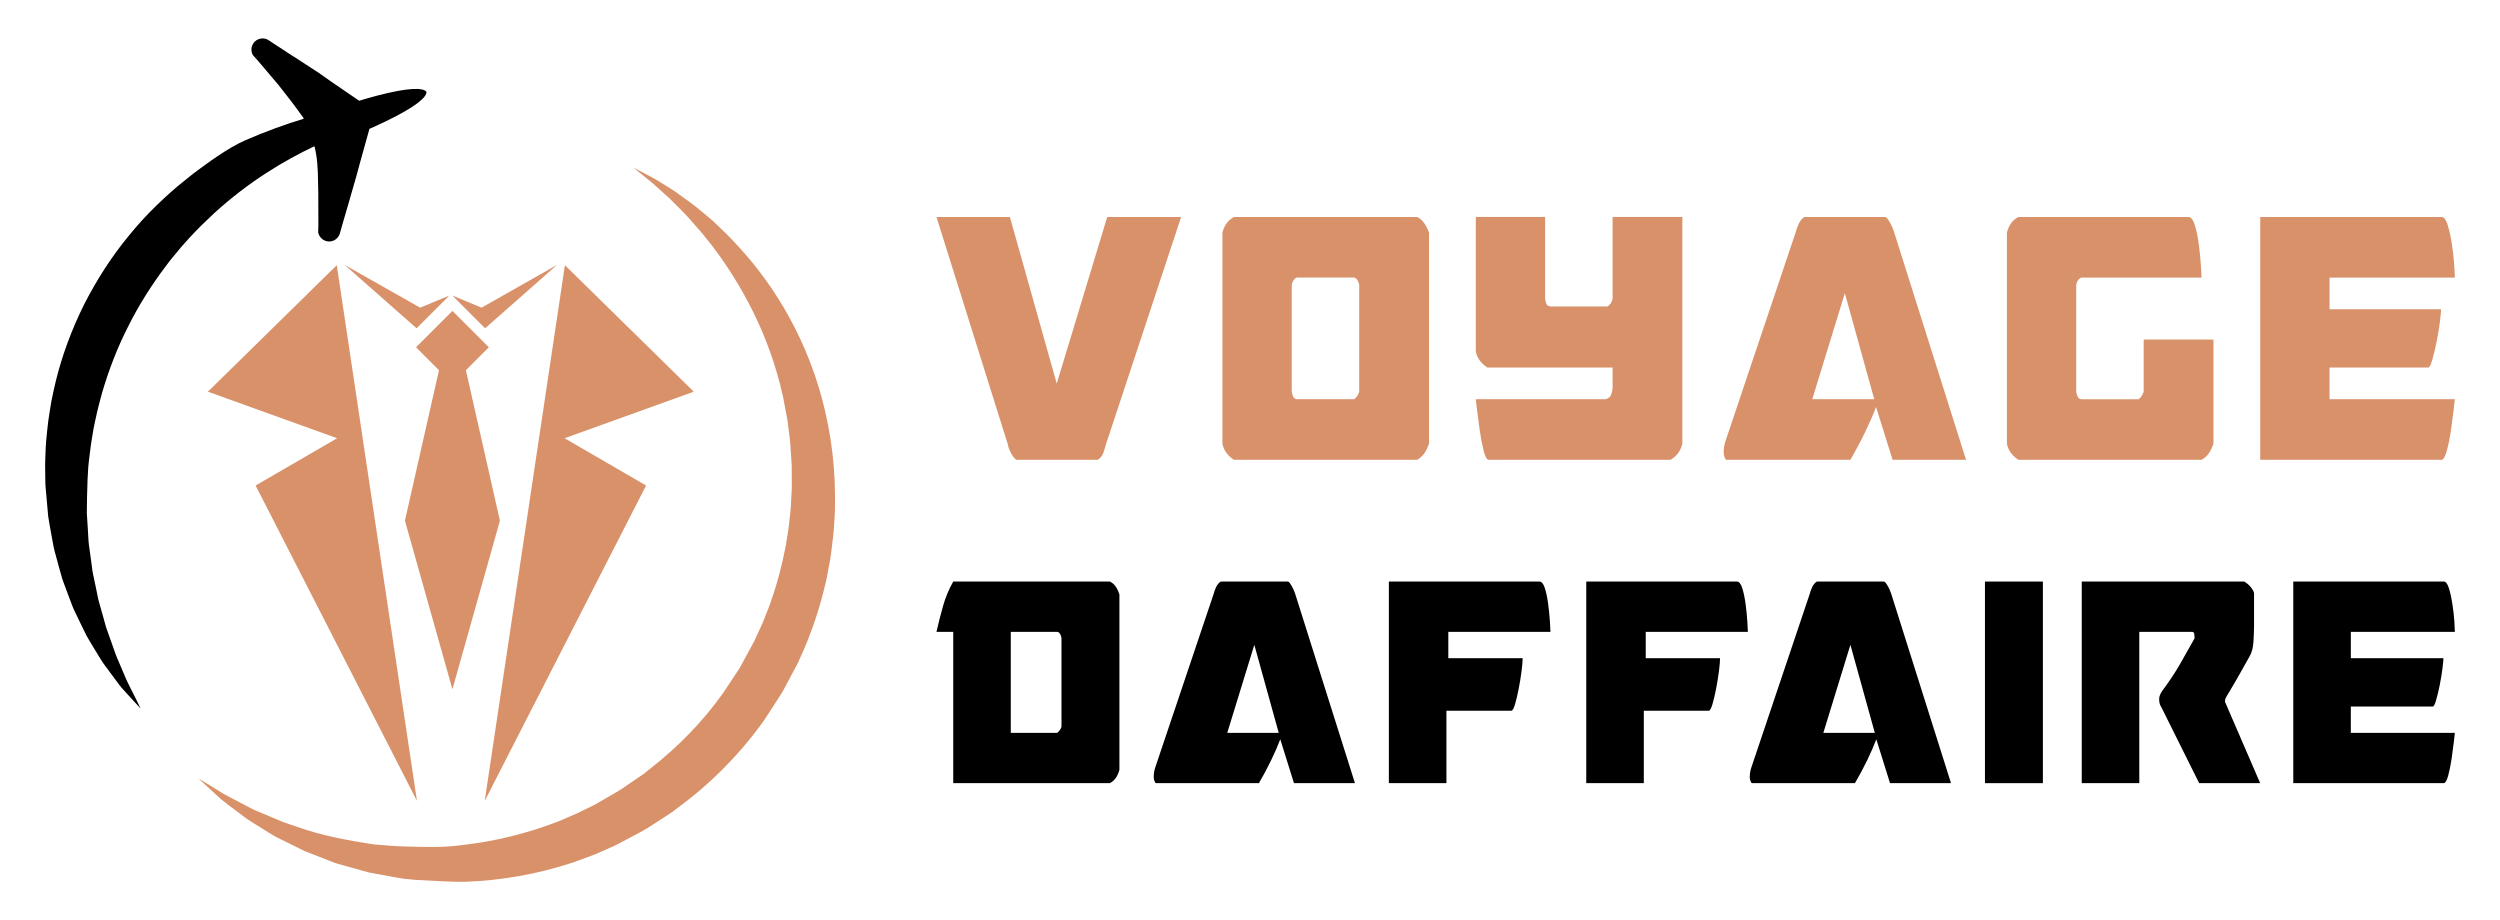
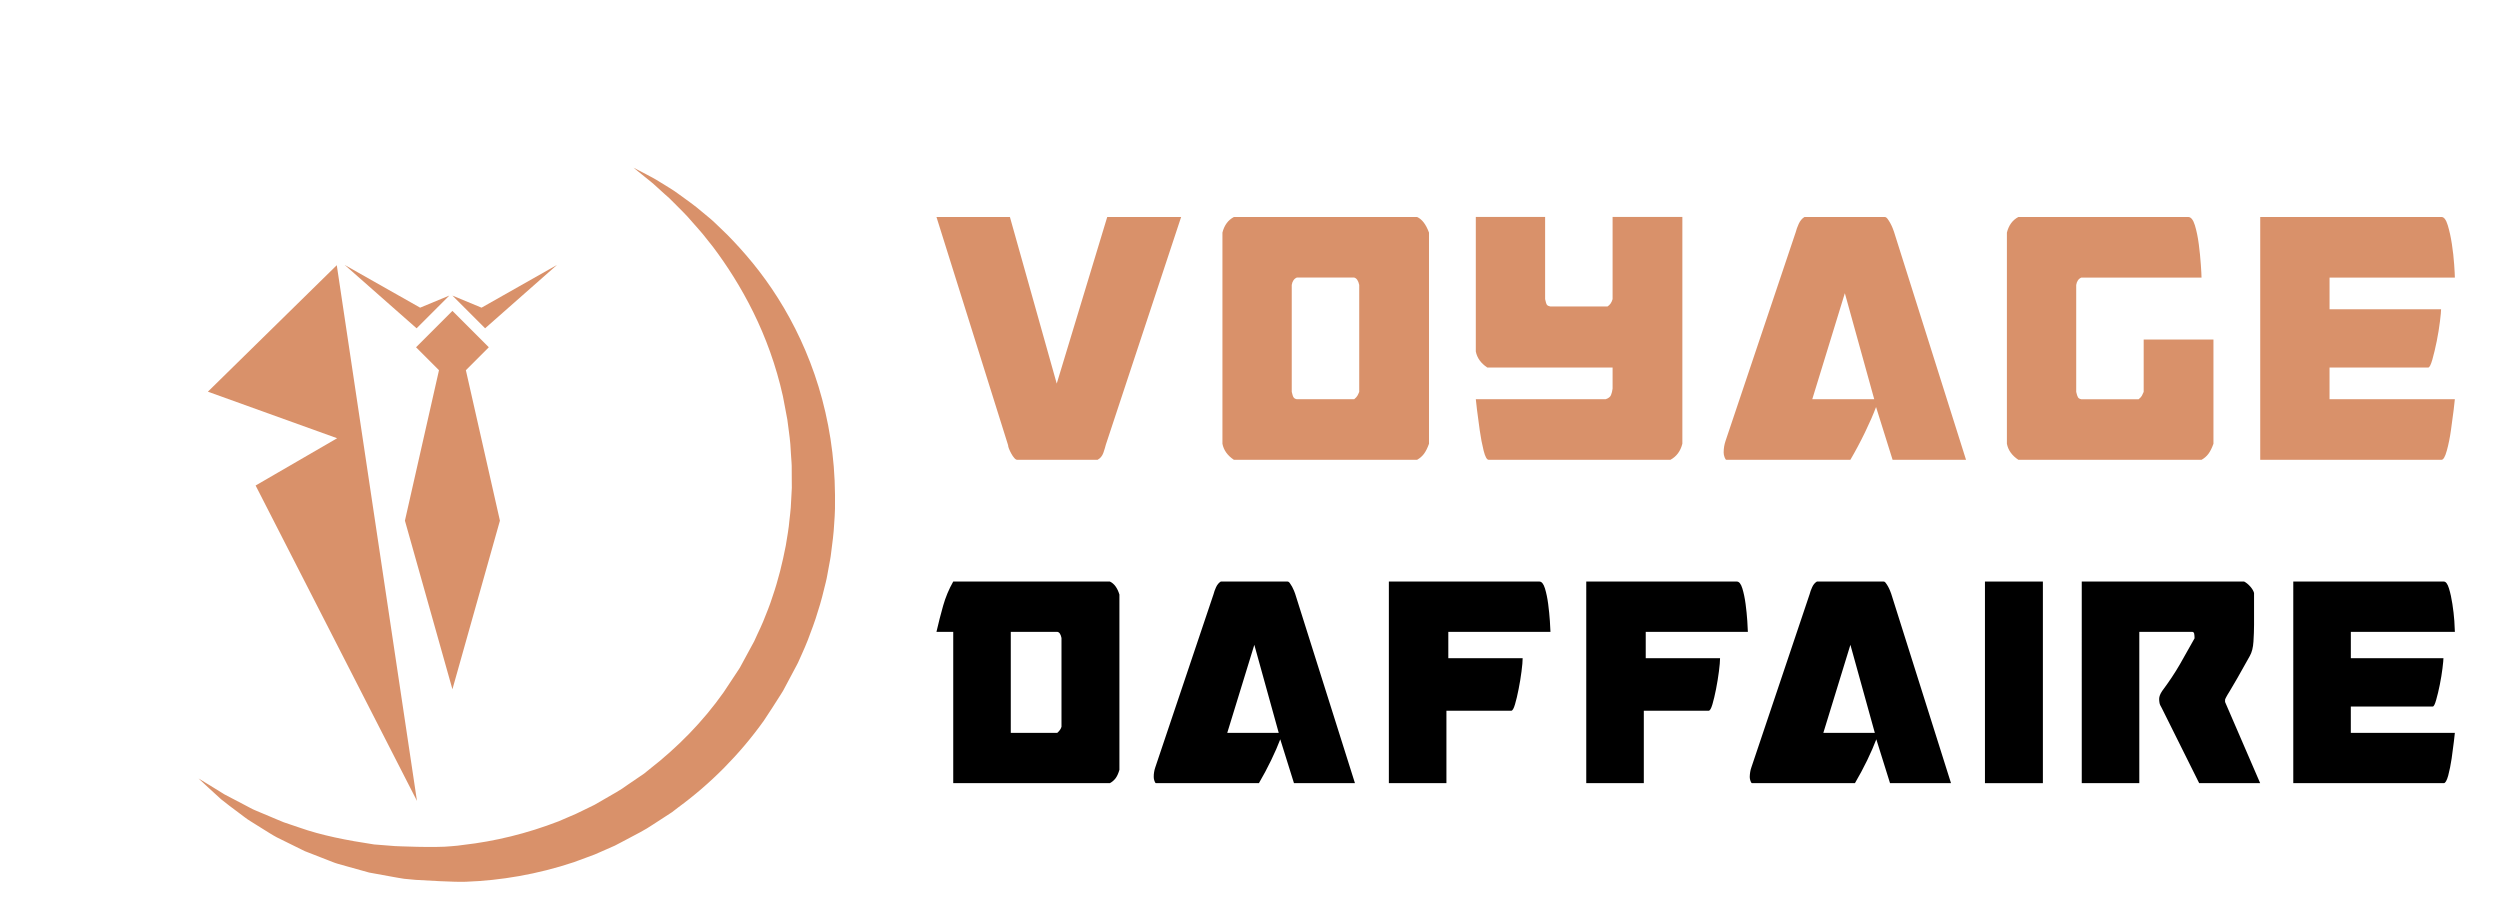
<svg xmlns="http://www.w3.org/2000/svg" version="1.1" id="Calque_1" x="0px" y="0px" width="163px" height="60px" viewBox="0 0 163 60" enable-background="new 0 0 163 60" xml:space="preserve">
  <g>
    <g>
      <path d="M62.151,37.917h10.213c0.282,0.131,0.488,0.414,0.622,0.846v11.43c-0.067,0.23-0.149,0.414-0.249,0.549    c-0.1,0.131-0.224,0.238-0.373,0.32H62.151v-9.865h-1.094c0.132-0.58,0.278-1.146,0.435-1.703    C61.649,38.94,61.869,38.413,62.151,37.917z M65.903,41.196v6.586h3.032c0.149-0.131,0.241-0.266,0.274-0.398v-5.789    c-0.05-0.25-0.141-0.381-0.274-0.398H65.903z" />
      <path d="M75.247,50.343c0.016-0.104,0.04-0.201,0.074-0.301l3.803-11.303c0.032-0.135,0.087-0.283,0.161-0.449    c0.075-0.166,0.178-0.291,0.31-0.373h4.349c0.05,0,0.101,0.031,0.151,0.1c0.049,0.066,0.1,0.146,0.149,0.234    c0.05,0.092,0.091,0.178,0.124,0.262c0.034,0.084,0.058,0.15,0.075,0.197l3.9,12.352h-3.976l-0.894-2.859    c-0.149,0.4-0.349,0.855-0.597,1.369c-0.249,0.514-0.513,1.01-0.795,1.49h-6.709c-0.034,0-0.066-0.043-0.099-0.135    c-0.034-0.092-0.05-0.178-0.05-0.262C75.222,50.55,75.229,50.442,75.247,50.343z M83.373,47.782l-1.591-5.74l-1.765,5.74H83.373z" />
      <path d="M100.369,37.917c0.149,0,0.27,0.15,0.362,0.447c0.09,0.299,0.161,0.637,0.21,1.018c0.049,0.381,0.087,0.75,0.111,1.107    c0.025,0.355,0.038,0.592,0.038,0.707h-6.66v1.717h4.847c0,0.199-0.025,0.488-0.075,0.869c-0.05,0.381-0.111,0.762-0.187,1.141    c-0.074,0.381-0.153,0.715-0.236,0.996c-0.082,0.283-0.165,0.422-0.249,0.422h-4.223v4.721h-3.753V37.917H100.369z" />
      <path d="M113.242,37.917c0.148,0,0.269,0.15,0.359,0.447c0.091,0.299,0.161,0.637,0.212,1.018c0.049,0.381,0.088,0.75,0.111,1.107    c0.024,0.355,0.037,0.592,0.037,0.707h-6.659v1.717h4.846c0,0.199-0.026,0.488-0.075,0.869c-0.05,0.381-0.111,0.762-0.186,1.141    c-0.075,0.381-0.154,0.715-0.236,0.996c-0.083,0.283-0.166,0.422-0.25,0.422h-4.224v4.721h-3.753V37.917H113.242z" />
      <path d="M114.111,50.343c0.016-0.104,0.04-0.201,0.076-0.301l3.802-11.303c0.032-0.135,0.087-0.283,0.162-0.449    c0.072-0.166,0.175-0.291,0.311-0.373h4.349c0.048,0,0.099,0.031,0.146,0.1c0.052,0.066,0.1,0.146,0.15,0.234    c0.049,0.092,0.092,0.178,0.124,0.262s0.059,0.15,0.075,0.197l3.9,12.352h-3.976l-0.894-2.859c-0.15,0.4-0.35,0.855-0.596,1.369    c-0.25,0.514-0.516,1.01-0.798,1.49h-6.708c-0.033,0-0.068-0.043-0.1-0.135s-0.051-0.178-0.051-0.262    C114.085,50.55,114.096,50.442,114.111,50.343z M122.238,47.782l-1.592-5.74l-1.764,5.74H122.238z" />
      <path d="M129.419,37.917h3.777v13.145h-3.777V37.917z" />
      <path d="M146.318,37.917c0.13,0.066,0.265,0.174,0.397,0.322c0.13,0.15,0.214,0.289,0.249,0.424v2.086    c0,0.332-0.015,0.691-0.039,1.084c-0.023,0.389-0.104,0.699-0.234,0.93c-0.334,0.596-0.601,1.076-0.81,1.441    c-0.207,0.365-0.371,0.646-0.496,0.846c-0.124,0.197-0.207,0.338-0.248,0.422c-0.043,0.082-0.063,0.133-0.063,0.148v0.148    l2.288,5.293h-3.977l-2.438-4.896c-0.08-0.131-0.131-0.242-0.147-0.334c-0.016-0.09-0.024-0.178-0.024-0.262    c0-0.146,0.065-0.322,0.199-0.52c0.445-0.596,0.831-1.176,1.156-1.74c0.321-0.563,0.64-1.127,0.954-1.691    c0-0.115-0.009-0.215-0.024-0.299c-0.016-0.082-0.064-0.123-0.147-0.123h-3.432v9.865h-3.752V37.917H146.318z" />
      <path d="M149.523,37.917h9.816c0.131,0,0.243,0.15,0.334,0.447c0.092,0.299,0.166,0.637,0.223,1.018    c0.06,0.381,0.1,0.75,0.127,1.107c0.023,0.355,0.035,0.592,0.035,0.707h-6.783v1.717h6.038c0,0.098-0.021,0.316-0.062,0.656    c-0.043,0.34-0.099,0.697-0.175,1.07c-0.074,0.369-0.153,0.703-0.237,0.992c-0.08,0.291-0.155,0.434-0.223,0.434h-5.342v1.717    h6.783c0,0.031-0.02,0.219-0.063,0.561c-0.04,0.336-0.092,0.711-0.147,1.115c-0.06,0.408-0.136,0.773-0.223,1.107    c-0.092,0.33-0.188,0.496-0.286,0.496h-9.816V37.917z" />
    </g>
    <g>
      <path fill="#D9916A" d="M68.899,25.011l3.292-10.863h4.819l-4.909,14.844c-0.04,0.161-0.095,0.34-0.164,0.539    c-0.071,0.199-0.195,0.35-0.375,0.449h-5.237c-0.06,0-0.125-0.039-0.194-0.119c-0.07-0.08-0.135-0.175-0.194-0.285    c-0.061-0.109-0.11-0.214-0.15-0.314c-0.04-0.099-0.06-0.18-0.06-0.238l-4.669-14.875h4.788L68.899,25.011z" />
      <path fill="#D9916A" d="M79.703,28.933V15.165c0.12-0.479,0.37-0.818,0.749-1.018h11.941c0.319,0.141,0.579,0.479,0.778,1.018    v13.768c-0.1,0.279-0.209,0.498-0.329,0.658c-0.12,0.159-0.27,0.289-0.449,0.389H80.451C80.032,29.7,79.783,29.351,79.703,28.933z     M84.342,25.909c0.04,0.061,0.109,0.101,0.209,0.12h3.741c0.099-0.08,0.169-0.155,0.209-0.225c0.04-0.069,0.08-0.155,0.12-0.255    v-6.973c-0.06-0.279-0.17-0.438-0.329-0.479h-3.741c-0.18,0.08-0.29,0.238-0.329,0.479v6.973    C84.262,25.729,84.301,25.85,84.342,25.909z" />
      <path fill="#D9916A" d="M108.913,29.979H97.062c-0.12,0-0.23-0.199-0.33-0.599c-0.1-0.399-0.185-0.843-0.254-1.331    c-0.07-0.489-0.13-0.938-0.18-1.348c-0.05-0.408-0.075-0.633-0.075-0.673h8.47c0.179-0.06,0.294-0.149,0.344-0.27    c0.049-0.12,0.084-0.259,0.104-0.419v-1.377h-8.17c-0.419-0.279-0.668-0.629-0.748-1.047v-8.77h4.519v5.357    c0.04,0.199,0.08,0.324,0.12,0.374c0.04,0.05,0.109,0.085,0.209,0.104h3.741c0.16-0.1,0.269-0.259,0.329-0.479v-5.357h4.549    v14.785C109.571,29.411,109.312,29.761,108.913,29.979z" />
      <path fill="#D9916A" d="M112.414,29.111c0.02-0.12,0.05-0.239,0.09-0.358l4.578-13.617c0.04-0.16,0.104-0.34,0.194-0.539    c0.091-0.199,0.215-0.35,0.375-0.449h5.236c0.061,0,0.121,0.041,0.181,0.12s0.119,0.175,0.18,0.284    c0.06,0.109,0.109,0.215,0.149,0.314c0.039,0.1,0.069,0.18,0.089,0.239l4.699,14.874h-4.788l-1.078-3.441    c-0.179,0.479-0.418,1.027-0.718,1.646c-0.299,0.618-0.619,1.218-0.957,1.796h-8.081c-0.04,0-0.08-0.055-0.12-0.164    s-0.06-0.215-0.06-0.314C112.384,29.361,112.394,29.231,112.414,29.111z M122.2,26.029l-1.916-6.913l-2.124,6.913H122.2z" />
      <path fill="#D9916A" d="M131.598,29.979c-0.419-0.279-0.669-0.629-0.748-1.047V15.165c0.119-0.479,0.369-0.818,0.748-1.018h11.073    c0.18,0,0.323,0.18,0.435,0.539c0.109,0.359,0.194,0.768,0.254,1.227s0.104,0.903,0.134,1.332c0.03,0.43,0.045,0.714,0.045,0.854    h-7.84c-0.181,0.08-0.29,0.238-0.33,0.479v6.973c0.04,0.18,0.079,0.3,0.119,0.359c0.04,0.061,0.11,0.101,0.211,0.12h3.74    c0.1-0.08,0.169-0.155,0.21-0.225c0.039-0.069,0.079-0.155,0.119-0.255v-3.412h4.549v6.795c-0.1,0.279-0.209,0.498-0.329,0.658    c-0.119,0.159-0.27,0.289-0.449,0.389H131.598z" />
      <path fill="#D9916A" d="M147.369,14.147h11.821c0.159,0,0.295,0.18,0.404,0.539s0.199,0.768,0.269,1.227    c0.07,0.459,0.12,0.903,0.149,1.332c0.03,0.43,0.045,0.714,0.045,0.854h-8.17v2.064h7.272c0,0.119-0.024,0.385-0.074,0.793    c-0.05,0.41-0.119,0.838-0.209,1.287c-0.091,0.449-0.186,0.848-0.285,1.197s-0.189,0.523-0.269,0.523h-6.436v2.065h8.17    c0,0.04-0.024,0.265-0.074,0.673c-0.05,0.41-0.11,0.858-0.18,1.348c-0.069,0.488-0.159,0.932-0.269,1.331    c-0.11,0.399-0.226,0.599-0.345,0.599h-11.821V14.147z" />
    </g>
    <g>
      <g>
        <g>
          <g>
            <polyline fill="#D9916A" points="21.958,17.291 13.554,25.538 21.982,28.573 16.666,31.655 27.186,52.218      " />
-             <polyline fill="#D9916A" points="31.604,52.218 42.124,31.655 36.808,28.573 45.235,25.538 36.832,17.291      " />
          </g>
          <polygon fill="#D9916A" points="30.375,24.138 31.87,22.642 29.498,20.27 27.126,22.642 28.622,24.138 26.401,33.947       29.498,44.94 32.595,33.947     " />
          <g>
            <polyline fill="#D9916A" points="29.295,19.271 27.161,21.405 22.475,17.275 27.393,20.06      " />
            <polyline fill="#D9916A" points="29.495,19.271 31.629,21.405 36.314,17.275 31.396,20.06      " />
          </g>
        </g>
        <path fill="#D9916A" d="M30.381,57.49c2.265-0.082,4.658-0.483,7.027-1.273c0.301-0.11,0.603-0.222,0.906-0.334l0.456-0.17     l0.414-0.18c0.273-0.121,0.548-0.242,0.824-0.363l0.052-0.022l0.064-0.032l0.027-0.014l0.106-0.056l0.213-0.111l0.426-0.225     c0.567-0.303,1.152-0.588,1.69-0.957c0.273-0.177,0.547-0.354,0.822-0.533l0.412-0.269l0.39-0.301     c2.124-1.553,4.031-3.478,5.589-5.657c0.383-0.567,0.751-1.156,1.122-1.735c0.045-0.072,0.096-0.146,0.135-0.217l0.111-0.208     l0.221-0.415l0.441-0.829l0.11-0.207l0.085-0.163l0.051-0.113l0.204-0.456c0.13-0.307,0.276-0.605,0.39-0.916     c0.232-0.622,0.474-1.237,0.656-1.87c0.209-0.625,0.36-1.264,0.515-1.896c0.082-0.315,0.125-0.639,0.188-0.956     c0.054-0.319,0.128-0.634,0.16-0.955c0.081-0.639,0.171-1.266,0.202-1.925c0.019-0.319,0.05-0.661,0.051-0.959     c0.001-0.297,0.001-0.593,0.002-0.888c-0.017-2.527-0.408-4.896-1.072-7.073c-0.664-2.172-1.597-4.111-2.643-5.767     c-1.044-1.66-2.21-3.025-3.313-4.144c-0.283-0.272-0.557-0.536-0.821-0.79c-0.265-0.253-0.546-0.469-0.805-0.687     c-0.51-0.444-1.027-0.793-1.476-1.124c-0.442-0.337-0.89-0.579-1.252-0.812c-0.364-0.235-0.689-0.396-0.951-0.537     c-0.525-0.272-0.806-0.419-0.806-0.419s0.245,0.199,0.705,0.572c0.23,0.186,0.523,0.406,0.832,0.7     c0.157,0.142,0.326,0.295,0.505,0.458c0.091,0.08,0.184,0.162,0.28,0.247c0.091,0.091,0.186,0.185,0.282,0.28     c0.382,0.389,0.822,0.798,1.241,1.301c0.212,0.248,0.445,0.493,0.668,0.764c0.218,0.274,0.444,0.558,0.678,0.852     c0.9,1.195,1.812,2.613,2.617,4.242c0.804,1.627,1.487,3.475,1.933,5.481c0.09,0.507,0.202,1.015,0.29,1.532     c0.062,0.523,0.149,1.048,0.194,1.583c0.017,0.268,0.034,0.536,0.051,0.808c0.016,0.271,0.047,0.54,0.04,0.814     c0.001,0.273,0.002,0.549,0.004,0.824l0.003,0.414l-0.021,0.397c-0.016,0.295-0.032,0.59-0.048,0.887     c-0.017,0.296-0.061,0.547-0.086,0.824c-0.043,0.536-0.148,1.1-0.239,1.661c-0.217,1.117-0.488,2.237-0.867,3.332     c-0.171,0.554-0.398,1.09-0.613,1.631c-0.106,0.271-0.242,0.53-0.362,0.797l-0.182,0.398l-0.045,0.1     c0.056-0.108,0.007-0.016,0.016-0.032l-0.014,0.025l-0.028,0.052l-0.112,0.206l-0.448,0.826l-0.224,0.413l-0.112,0.207     c-0.038,0.067-0.078,0.12-0.117,0.181l-0.939,1.42c-1.354,1.923-3.024,3.614-4.853,5.035l-0.337,0.274l-0.358,0.244     c-0.239,0.162-0.477,0.324-0.714,0.486c-0.46,0.347-0.968,0.613-1.459,0.9c-0.236,0.136-0.471,0.271-0.705,0.407     c-0.271,0.132-0.541,0.265-0.81,0.395l-0.401,0.193l-0.374,0.161c-0.249,0.106-0.497,0.216-0.744,0.321     c-2.068,0.802-4.181,1.313-6.224,1.543c-0.255,0.041-0.51,0.065-0.763,0.084c-1.045,0.117-3.701-0.008-3.701-0.008     c-0.46-0.036-0.912-0.072-1.355-0.107c-1.789-0.269-3.447-0.596-4.857-1.096c-0.355-0.12-0.699-0.237-1.031-0.349     c-0.327-0.126-0.633-0.27-0.936-0.392c-0.301-0.127-0.59-0.248-0.867-0.364c-0.281-0.11-0.522-0.264-0.766-0.384     c-0.484-0.254-0.917-0.479-1.293-0.677c-0.362-0.224-0.67-0.414-0.92-0.569c-0.506-0.308-0.776-0.472-0.776-0.472     s0.231,0.215,0.665,0.618c0.22,0.201,0.491,0.449,0.81,0.74c0.333,0.275,0.734,0.567,1.181,0.903     c0.228,0.161,0.452,0.359,0.718,0.517c0.263,0.164,0.538,0.335,0.824,0.515c0.289,0.176,0.584,0.374,0.908,0.546     c0.329,0.162,0.669,0.33,1.021,0.504c0.177,0.087,0.356,0.176,0.539,0.266c0.092,0.045,0.184,0.09,0.277,0.135     c0.096,0.038,0.193,0.075,0.29,0.113c0.391,0.153,0.793,0.31,1.207,0.471c0.208,0.076,0.415,0.173,0.634,0.233     c0.219,0.062,0.441,0.124,0.666,0.188c0.452,0.126,0.914,0.254,1.386,0.386c0.492,0.089,0.994,0.182,1.505,0.274     c0.255,0.043,0.521,0.098,0.777,0.133c0.249,0.022,0.5,0.047,0.753,0.07C27.577,57.396,29.702,57.524,30.381,57.49z" />
      </g>
-       <path fill-rule="evenodd" clip-rule="evenodd" d="M15.979,9.152c1.254-0.552,2.678-1.066,3.832-1.413    c-0.022-0.035-0.044-0.074-0.065-0.104c-0.504-0.708-1.037-1.409-1.593-2.1L16.995,4.17l-0.171-0.203    C16.8,3.939,16.775,3.913,16.75,3.886c-0.018-0.021-0.035-0.04-0.054-0.061c-0.069-0.077-0.139-0.155-0.209-0.233    c-0.019-0.033-0.035-0.069-0.049-0.106c-0.14-0.378,0.054-0.798,0.432-0.937c0.207-0.076,0.427-0.053,0.606,0.046l0.104,0.07    l0.368,0.244l0.327,0.212l0.736,0.484l0.21,0.127l1.574,1.027V4.758l0.821,0.579l1.8,1.232c0.406-0.123,0.796-0.234,1.167-0.333    c0.476-0.125,0.92-0.226,1.319-0.3c0.021-0.005,0.046-0.011,0.07-0.014c0.682-0.124,1.22-0.161,1.544-0.087    c0.136,0.029,0.233,0.08,0.292,0.15c0.001,0.091-0.04,0.193-0.125,0.305c-0.199,0.268-0.632,0.587-1.231,0.936    c-0.021,0.013-0.043,0.026-0.063,0.037c-0.352,0.202-0.754,0.416-1.198,0.629c-0.347,0.166-0.716,0.339-1.104,0.509l-0.206,0.74    l-0.396,1.421l-0.281,1.036h-0.002l-0.499,1.738l-0.299,1.023l-0.107,0.369l-0.119,0.423l-0.034,0.12    c-0.072,0.191-0.224,0.352-0.43,0.428c-0.378,0.14-0.797-0.054-0.937-0.433c-0.014-0.037-0.024-0.075-0.031-0.113    c0.002-0.104,0.005-0.21,0.007-0.313c0.001-0.027,0.001-0.054,0.001-0.081c0.001-0.036,0.004-0.072,0.004-0.108l-0.006-2.056    c-0.024-0.867,0-1.736-0.146-2.573c-0.028-0.162-0.065-0.326-0.105-0.489c-1.011,0.48-2.058,1.047-3.104,1.724    c-1.165,0.749-2.325,1.633-3.431,2.641c-0.548,0.51-1.093,1.038-1.611,1.604c-0.253,0.288-0.522,0.564-0.76,0.871    c-0.247,0.299-0.504,0.591-0.732,0.908c-0.943,1.243-1.8,2.581-2.504,3.998c-0.72,1.408-1.287,2.893-1.721,4.391    c-0.11,0.374-0.191,0.755-0.292,1.128c-0.092,0.376-0.161,0.756-0.243,1.13c-0.072,0.377-0.122,0.755-0.184,1.13    c-0.053,0.372-0.087,0.729-0.134,1.092c-0.026,0.173-0.033,0.379-0.046,0.574c-0.013,0.196-0.021,0.392-0.034,0.586l-0.002,0.146    l-0.029,0.931c-0.005,0.362-0.009,0.722-0.014,1.076c0.023,0.354,0.045,0.703,0.067,1.048c0.026,0.346,0.028,0.69,0.071,1.024    c0.046,0.335,0.092,0.664,0.137,0.988c0.021,0.163,0.042,0.325,0.063,0.485c0.019,0.161,0.041,0.32,0.079,0.474    c0.065,0.311,0.13,0.616,0.193,0.915c0.066,0.299,0.108,0.6,0.191,0.881c0.081,0.283,0.16,0.561,0.236,0.83    c0.075,0.271,0.148,0.537,0.22,0.795c0.09,0.252,0.177,0.497,0.261,0.733c0.084,0.239,0.166,0.471,0.245,0.693    c0.079,0.225,0.151,0.443,0.242,0.64c0.172,0.404,0.331,0.776,0.474,1.111c0.136,0.342,0.296,0.637,0.425,0.896    c0.13,0.26,0.241,0.48,0.331,0.659c0.175,0.361,0.269,0.554,0.269,0.554s-0.146-0.156-0.42-0.449    c-0.135-0.148-0.301-0.331-0.497-0.546c-0.098-0.107-0.202-0.223-0.314-0.346c-0.112-0.122-0.209-0.273-0.325-0.423    c-0.227-0.306-0.479-0.645-0.752-1.013c-0.145-0.184-0.27-0.386-0.396-0.598c-0.128-0.212-0.262-0.432-0.399-0.658    c-0.138-0.228-0.282-0.462-0.42-0.709c-0.125-0.255-0.252-0.516-0.384-0.784c-0.13-0.271-0.264-0.548-0.4-0.832    C4.72,39.547,4.623,39.239,4.5,38.933c-0.116-0.311-0.234-0.627-0.354-0.949c-0.064-0.161-0.113-0.328-0.158-0.497    c-0.048-0.169-0.096-0.34-0.144-0.512c-0.094-0.346-0.19-0.698-0.287-1.056c-0.091-0.359-0.142-0.731-0.216-1.106    c-0.069-0.376-0.139-0.759-0.199-1.146c-0.035-0.392-0.07-0.787-0.106-1.188C3.018,32.277,3,32.075,2.983,31.873l-0.024-0.306    L2.954,31.24c-0.002-0.195-0.005-0.391-0.008-0.588c-0.001-0.198-0.01-0.388,0.002-0.609c0.02-0.429,0.023-0.871,0.062-1.3    c0.045-0.424,0.078-0.854,0.136-1.283c0.067-0.428,0.123-0.861,0.203-1.293c0.092-0.429,0.174-0.863,0.283-1.293    c0.419-1.723,1.056-3.422,1.859-5.036c0.819-1.607,1.798-3.131,2.93-4.495c0.557-0.689,1.149-1.333,1.772-1.936    c0.621-0.604,1.249-1.171,1.912-1.687c0.176-0.139,0.325-0.272,0.502-0.404C13.483,10.661,14.831,9.657,15.979,9.152z" />
    </g>
  </g>
</svg>